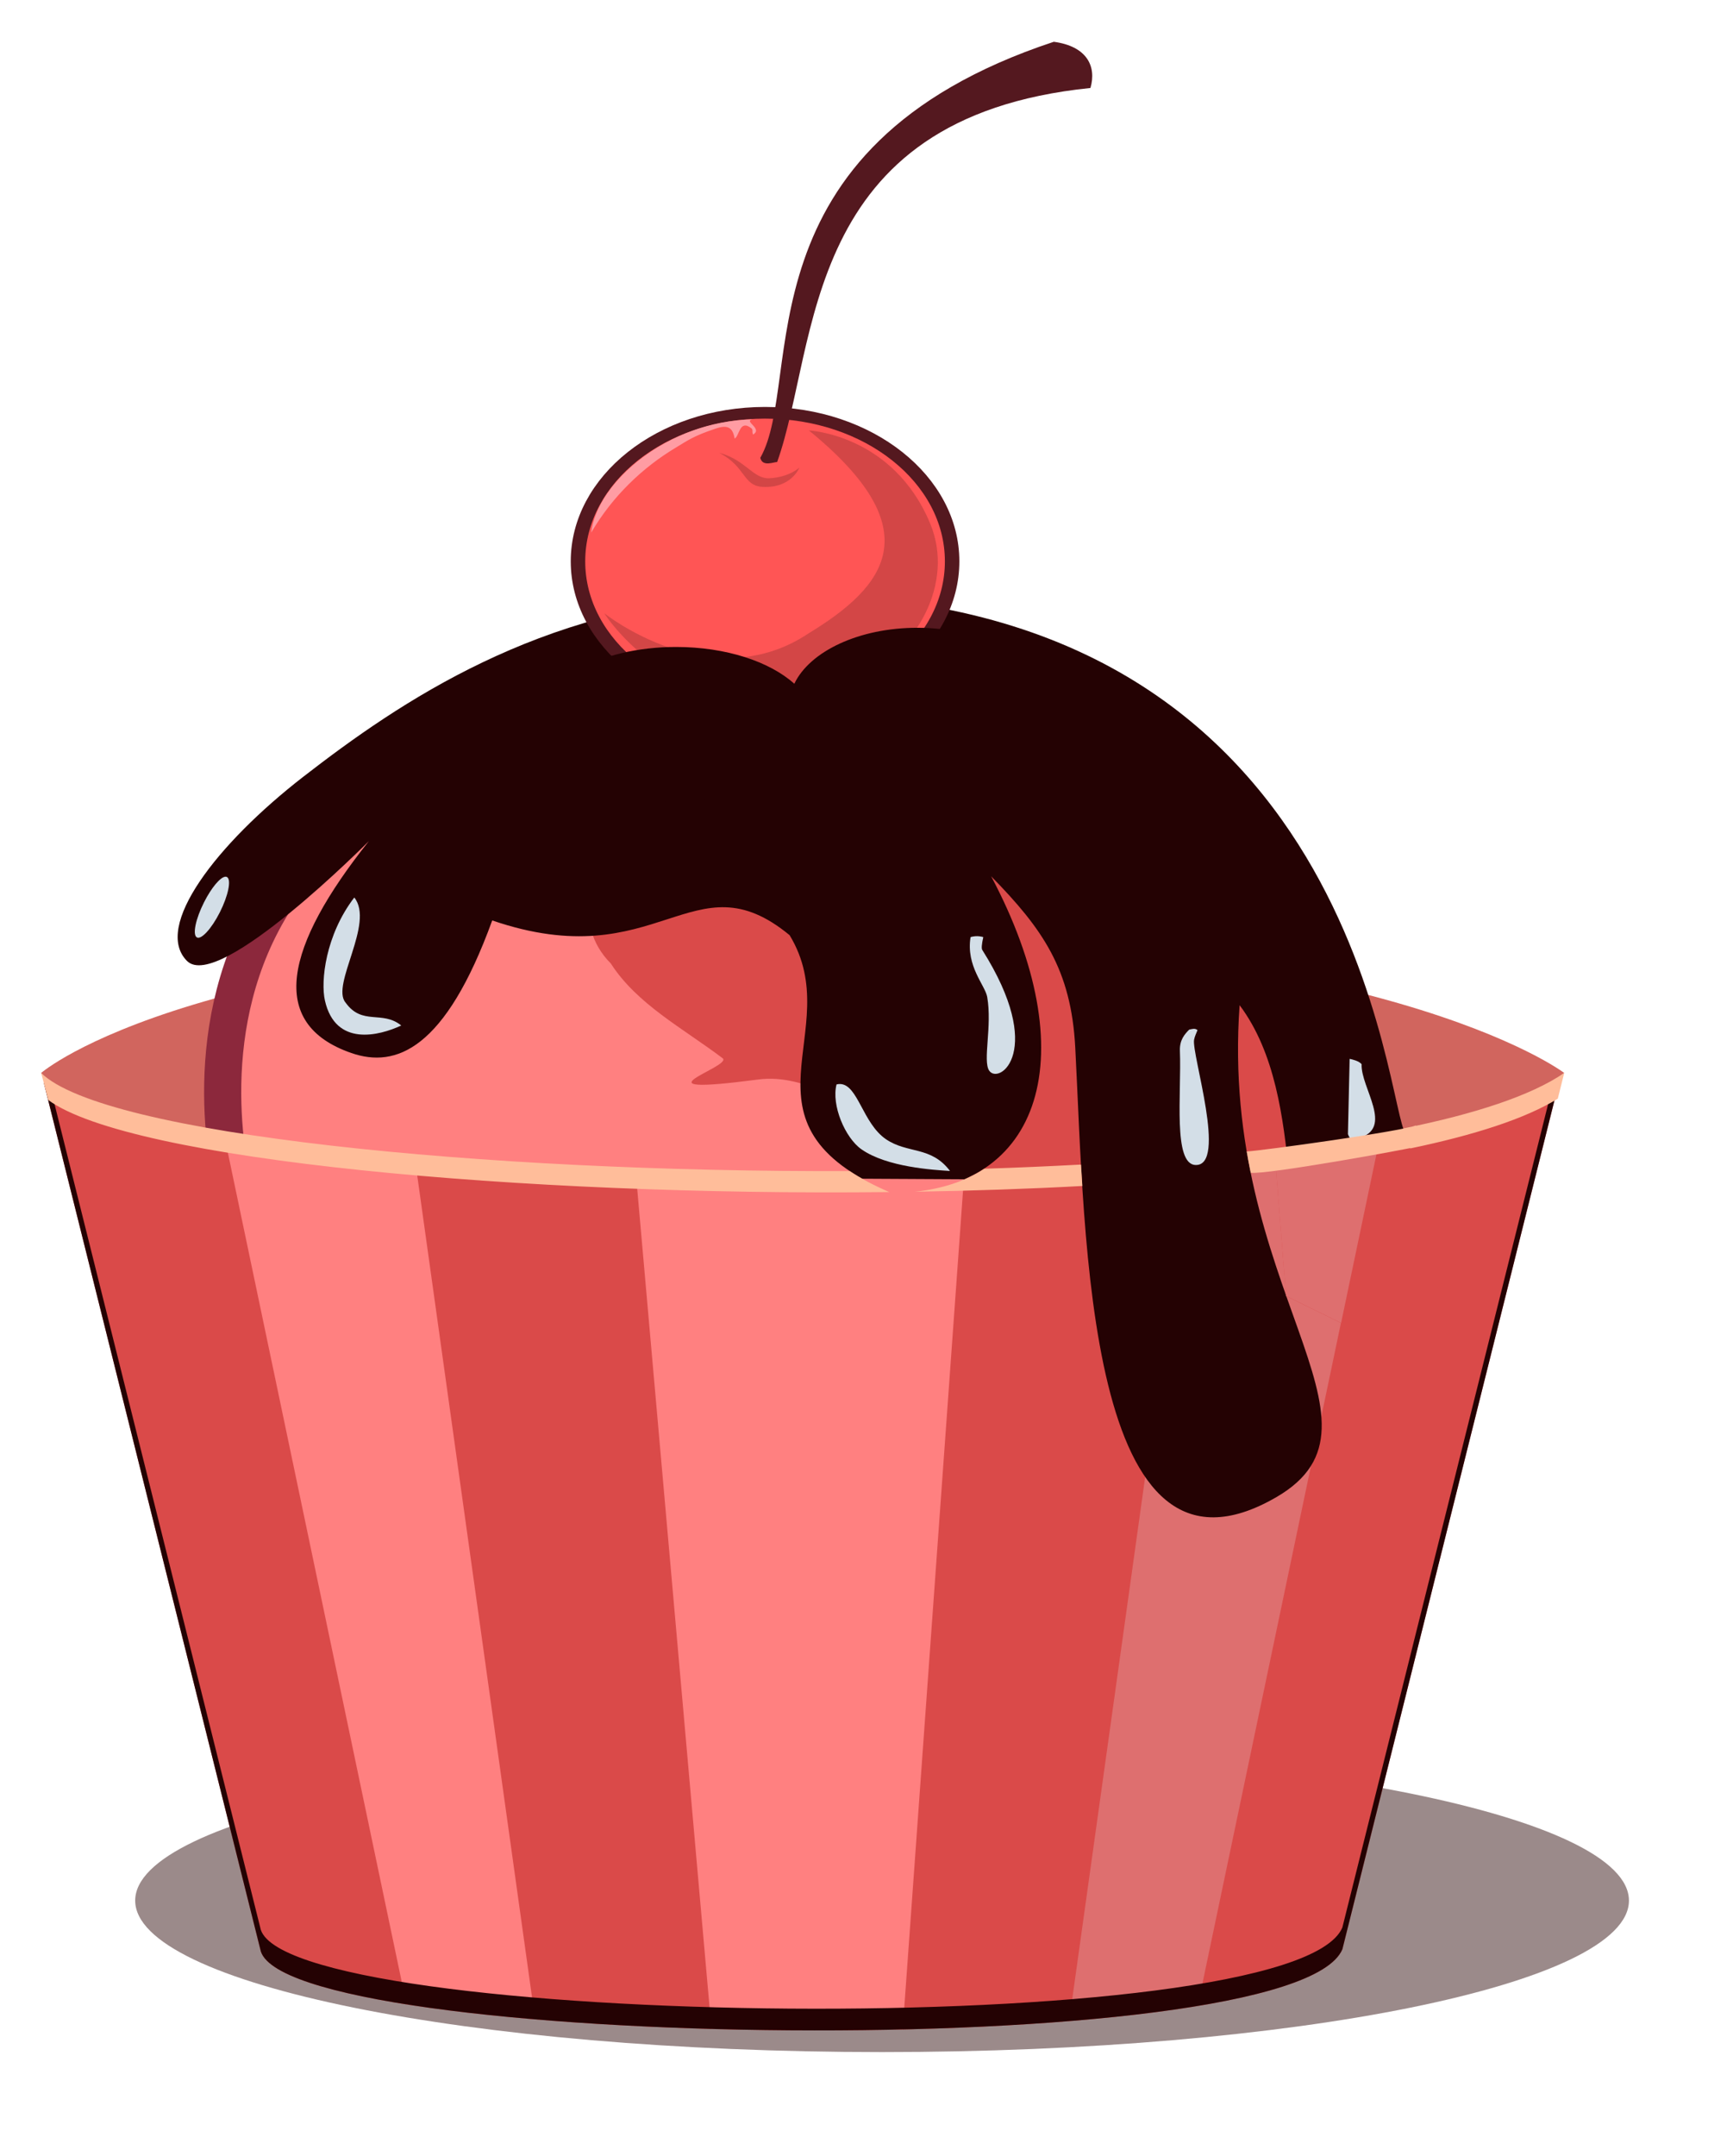
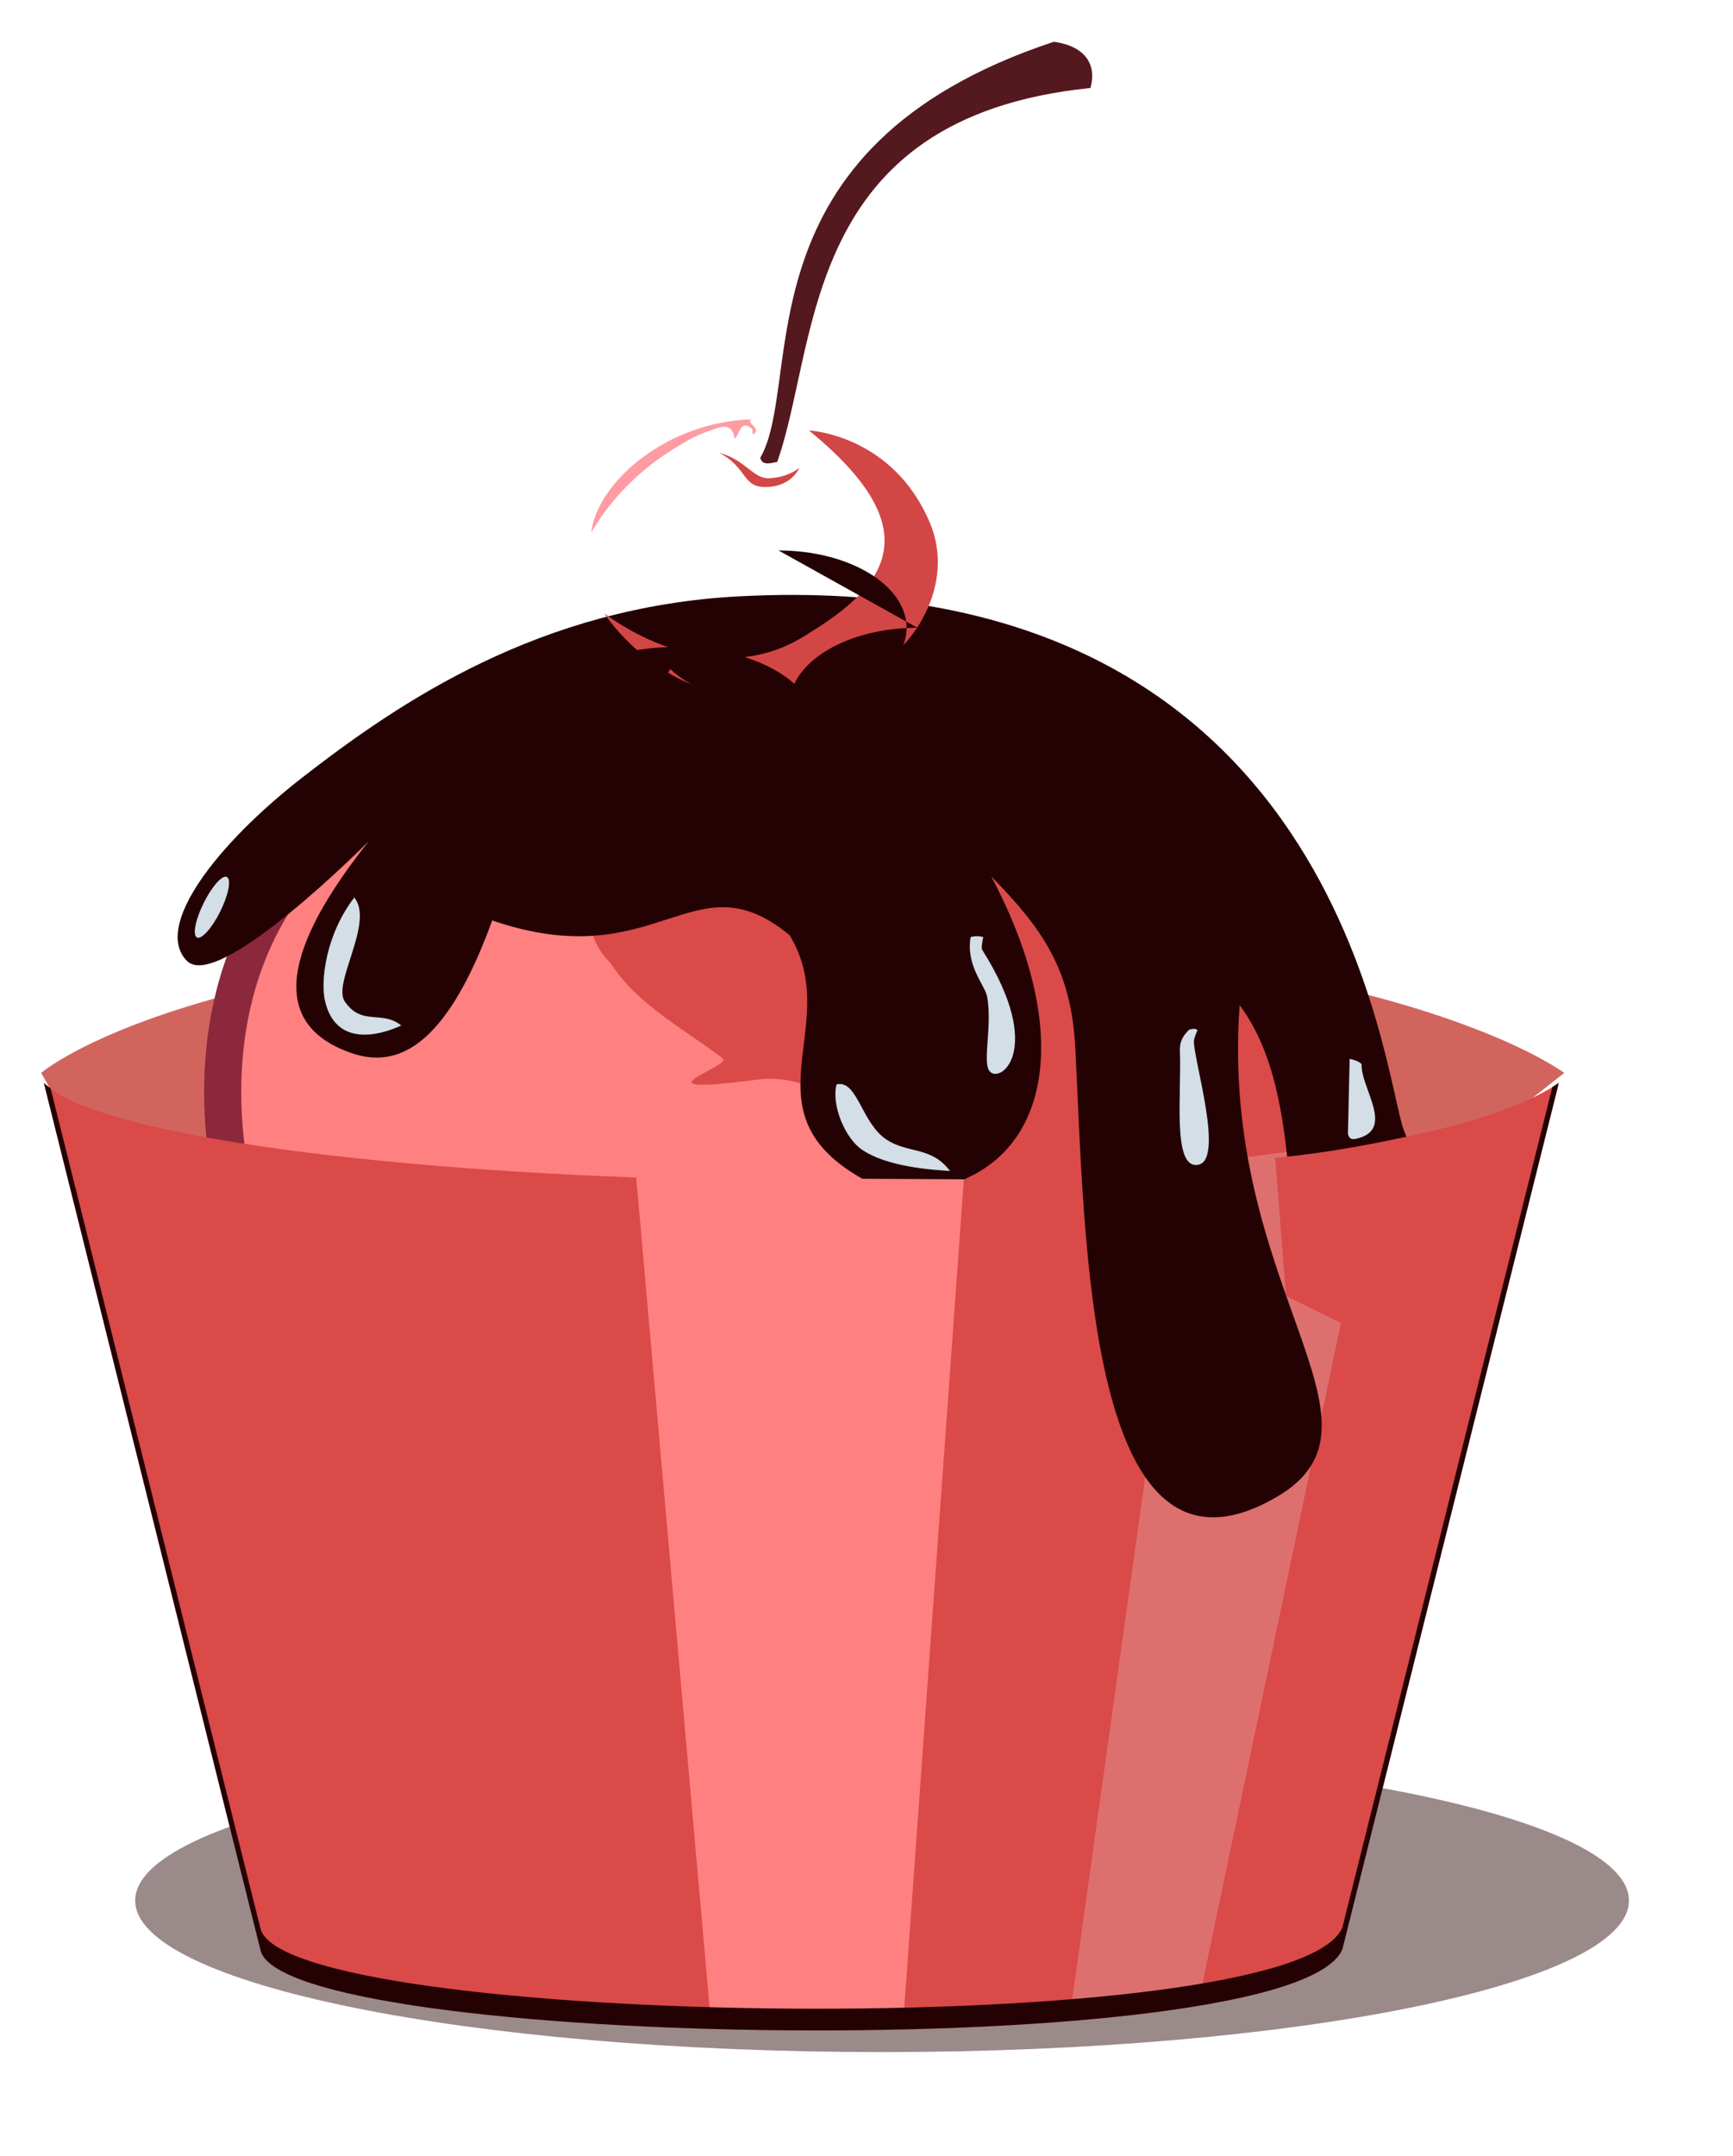
<svg xmlns="http://www.w3.org/2000/svg" id="svg3135" viewBox="0 0 213.96 266" version="1.1">
  <defs id="defs3137">
    <filter id="filter4407" height="1.427" width="1.087" y="-.214" x="-.043" color-interpolation-filters="sRGB">
      <feGaussianBlur id="feGaussianBlur4409" stdDeviation="2.49" />
    </filter>
  </defs>
  <g id="layer1" transform="translate(-234.75 -196.83)">
    <g id="g4413" transform="matrix(1.336 0 0 1.336 -80.475 -153.68)">
      <path id="path4313" d="m383.03 448.91c0 7.727-30.901 13.99-69.02 13.99-38.118 0-69.02-6.264-69.02-13.99 0-7.727 30.901-13.99 69.02-13.99 38.118 0 69.02 6.264 69.02 13.99z" fill-opacity=".679" transform="translate(3.45 -11.041)" filter="url(#filter4407)" fill="#6c5353" />
      <path id="path4311" d="m239.75 361.44s14.391-12.559 69.17-12.718c54.78-0.16 71.58 12.72 71.58 12.72l-58.065 45.693-63.118-11.347z" fill="#d1655e" />
      <path id="path45037" stroke-linejoin="round" d="m260 397.36c36.513 19.178 40.174 16.936 95 0 0.223-7.414 13.884-19.959 5.224-21.401 0 0 12.979-46.496-47.36-48.377-69.951-2.181-54.999 45.912-54.999 45.912-1.969-1.059-3.254 12.144 2.135 23.866z" stroke="#8c283c" stroke-linecap="round" stroke-width="3.431" fill="#ff8080" />
      <path id="path45039" d="m308.08 327.51c-5.115 0.009-9.735 0.303-13.905 0.843-2.376 2.996-4.733 5.997-3.849 9.812 0.614 4.386-1.65 9.437 2.071 13.173 2.419 3.752 6.621 5.95 10.324 8.739 1.023 0.773-8.949 3.573 3.294 1.969 4.477-0.586 8.491 2.685 12.801 3.871 4.537-0.125 12.51 5.01 3.969 5.72-2.469-0.679-16.811 1.098-12.514 3.009 1.722 0.279-0.165 2.535-2.196 3.389-4.922 2.07 7.385 2.646 9.865 2.417 5.761 3.561-9.214 7.146 2.53 8.589 1.758 3.89-18.188 4.724-3.963 6.841-1.289 2.467-3.061 2.972-5.401 4.819 21.279-1.625 30.146-1.009 53.891-8.343-0.587-7.414-1.787-12.996-4.776-16.399 0 0 12.979-46.496-47.36-48.377-1.639-0.051-3.233-0.075-4.78-0.072zm-14.347 50.433c-0.73 0.001-1.403 0.106-1.85 0.448 0.768 0.941 2.711 0.935 3.957 1.367 1.083 1.204-1.076 1.173-2.011 1.059-2.393 0.382-4.832 0.178-7.251 0.255-1.326 0.094-3.662 0.534-3.425 1.94 4.007 0.004 8.013-0.007 12.019 0.014 1.455-0.179 3.656 0.156 4.374-1.146-0.186-1.564 2.663-0.701 2.31-2.282-0.796-1.26-2.937-0.89-4.392-0.944-0.297-0.195-0.619-0.361-0.973-0.481-0.78-0.06-1.818-0.233-2.757-0.231zm-35.658 1.468c-0.244 0.002-0.487 0.023-0.722 0.058-3.869 0.339-1.265 4.186-3.664 5.383-2.108 0.311-7.37-1.666-6.648 1.464 1.049 2.72 4.928 2.914 7.579 3.929 1.925 1.096 0.59 2.777-0.841 3.288 2.916 1.888 5.215 2.073 7.74 2.826 3.093 0.923 10.056 2.954 13.117 2.08-0.954-1.296-7.635-0.445-8.23-2.349-3.923-0.038-4.596-3.704-6.815-5.503-1.391-1.217-2.048-3.91 0.471-4.16-0.027-1.534 0.542-2.71 1.969-3.466 0.995-2.128-1.595-3.571-3.957-3.548zm35.705 8.243c-1.67 0.06-2.884 1.607-4.321 1.854-2.406 0.413-6.578-0.538-5.98 1.387 0.891 2.866 7.88 1.81 10.987 0.246 1.042-0.525 2.44-2.047 1.522-2.706-0.833-0.598-1.554-0.804-2.208-0.78z" fill="#da4a49" />
      <path id="path3339" d="m240 362.36 20 80c1.592 9.274 95.513 10.7 100 0l20-80c-19.775 13.599-129.4 10.486-140 0z" fill="#da4a49" />
      <path id="path4130" fill="#de6f6f" d="m346.66 447.46 16.737-79.758-17.583 2.152-11.042 78.989z" />
      <g id="g4122">
        <path id="path45043" d="m253.23 351.1c-3.151-3.148 2.716-10.793 10.757-17.022 8.933-6.921 21.82-15.679 40.229-16.65 55.847-2.943 59.535 44.478 61.472 49.318 5.389 13.463-0.359 15.662-7.232 13.945-5.048-1.261-1.324-16.671-7.955-25.509-1.881 26.178 15.18 38.573 3.423 45.416-17.643 10.27-17.692-24.087-18.611-41.505-0.381-7.223-3.017-10.958-7.774-15.816 8.678 16.326 4.882 29.25-9.221 29.25-15.217-6.493-3.972-14.871-9.402-23.809-8.937-7.36-12.088 3.909-27.482-1.361-4.339 11.931-8.903 13.669-13.018 12.244-7.793-2.697-6.129-9.852 1.618-19.568 0 0-13.883 13.984-16.805 11.065z" fill="#240203" />
        <path id="path45045" fill="#d3dee7" d="m256.76 343.32c-0.463 0.047-1.276 1.012-1.955 2.354-0.776 1.534-1.08 2.985-0.678 3.242 0.402 0.257 1.36-0.777 2.136-2.312 0.776-1.534 1.074-2.991 0.672-3.247-0.05-0.032-0.109-0.044-0.175-0.037zm11.927 1.919c-2.651 3.458-3.125 7.711-2.712 9.523 0.977 4.289 5.018 3.247 7.051 2.296-1.773-1.43-3.608 0.043-5.153-2.126-1.362-1.629 2.715-7.324 0.814-9.694zm57.54 3.571c-0.196 0-0.392 0.028-0.588 0.085-0.441 2.684 1.35 4.451 1.537 5.527 0.471 2.714-0.429 5.887 0.181 6.802 0.908 1.362 5.253-1.815-0.633-11.139-0.084-0.128-0.066-0.496 0.09-1.19-0.196-0.057-0.392-0.085-0.588-0.085zm20.012 8.556c-0.13 0.008-0.264 0.05-0.396 0.074-0.428 0.429-0.897 0.963-0.859 1.956 0.155 3.98-0.656 10.469 1.446 10.544 2.952 0.105-0.375-10.234-0.136-11.564 0.058-0.32 0.205-0.598 0.316-0.893-0.117-0.097-0.243-0.124-0.373-0.117zm14.43 2.774-0.158 6.951c0.123 0.264 0.131 0.603 0.949 0.383 3.384-0.912 0.212-4.672 0.316-6.845-0.264-0.304-0.844-0.436-1.107-0.489zm-47.071 2.322c-0.109-0.004-0.224 0.009-0.345 0.037-0.493 1.908 0.787 4.933 2.305 5.995 2.359 1.65 6.643 1.899 8.181 1.998-1.758-2.327-3.923-1.568-5.921-2.934-2.15-1.469-2.588-5.034-4.221-5.096z" />
      </g>
      <g id="g45047" transform="matrix(.191 0 0 .154 366.34 374.06)">
-         <path id="path45049" stroke-linejoin="round" d="m-222.02-388.72c0 49.206-40.523 89.095-90.51 89.095s-90.51-39.889-90.51-89.095 40.523-89.095 90.51-89.095 90.51 39.889 90.51 89.095z" stroke="#54181f" stroke-linecap="round" stroke-width="7" fill="#f55" />
        <path id="path45051" fill="#d34646" d="m-291.31-467.22c59.164 59.786 37.265 93.4-0.156 121.69-47.253 39.127-98.844-12.062-98.844-12.062s41.919 83.339 124.47 37.469c26.037-14.468 45.283-55.198 33.219-91.219-17.938-53.558-58.688-55.875-58.688-55.875zm-43.375 13.406c12.997 8.376 11.346 19.809 21 20.438 13.958 0.909 17.781-11.594 17.781-11.594s-4.789 5.75-14.438 6.406c-8.022 0.546-11.296-10.889-24.344-15.25z" />
        <path id="path45053" d="m-314.83-450.81c21.477-46.573-12.453-186.15 142-249.47 15.986 2.667 20.774 14.66 17.735 27.703-140.61 17.722-131.16 153.32-151.58 224.3-1.533-0.132-7.133 3.139-8.158-2.538z" fill="#54181f" />
        <path id="path45055" d="m-318.62-473.89c-41.131 1.221-75.136 37.546-78.033 67.941 10.438-22.17 25.176-39.187 40.624-50.737 6.397-4.783 8.92-7.191 19.302-11.514 6.066-2.68 8.561-0.874 9.477 5.837 2.339-1.345 2.296-11.767 8.097-6.164 0.969 0.936 0.16 1.85 0.825 3.761 4.915-3.591-4.842-7.987-0.292-9.124z" fill="#ff9ca3" />
      </g>
-       <path id="path45057" d="m320.72 320.33c-5.4 0-9.951 2.185-11.369 5.171-2.26-2.039-6.307-3.399-10.927-3.399-7.087 0-12.831 3.2-12.831 7.145s5.744 7.14 12.831 7.14c5.811 0 10.721-2.149 12.3-5.099 2.097 1.999 5.787 3.327 9.996 3.327 6.533 0 11.834-3.195 11.834-7.14 0-3.945-5.301-7.145-11.834-7.145z" fill="#240203" />
+       <path id="path45057" d="m320.72 320.33c-5.4 0-9.951 2.185-11.369 5.171-2.26-2.039-6.307-3.399-10.927-3.399-7.087 0-12.831 3.2-12.831 7.145c5.811 0 10.721-2.149 12.3-5.099 2.097 1.999 5.787 3.327 9.996 3.327 6.533 0 11.834-3.195 11.834-7.14 0-3.945-5.301-7.145-11.834-7.145z" fill="#240203" />
      <path id="path4126" d="m353.79 369.28c4.712-0.432 9.21-1.294 13.646-2.279l4.152 10.846-7.24 8.884-9.559-4.693z" fill="#da4a49" />
-       <path id="path4128" d="m273.51 447.46-16.737-79.758 17.583 2.152 11.042 78.989z" fill="#ff8080" />
-       <path id="path4132" fill="#de6f6f" d="m363.38 367.84c-3.127 0.615-6.31 1.136-9.594 1.438l1 12.75 5.094 2.5 3.5-16.688z" />
      <path id="path4137" d="m294.74 371.1 30.278 0.162-5.652 78.509-17.67-0.047z" fill="#ff8080" />
      <path id="path4139" d="m240 362.36 20 80c1.592 9.274 95.513 10.7 100 0l20-80c-0.184 0.127-0.394 0.251-0.594 0.375l-19.41 77.62c-4.487 10.7-98.408 9.274-100 0l-19.375-77.5c-0.235-0.173-0.446-0.323-0.625-0.5z" fill="#240203" />
-       <path id="path4143" d="m239.75 361.44 0.656 2.5c7.594 5.567 43.68 8.886 77.719 8.5-1.459-0.634-2.656-1.269-3.656-1.938-33.993 0.127-68.951-3.386-74.719-9.062zm140.75 0c-3.052 2.088-8.253 3.791-14.875 5.125 0.017 0.048 0.046 0.146 0.062 0.188 0.234 0.585 0.401 1.113 0.594 1.656 5.895-1.228 10.635-2.749 13.625-4.594zm-13.719 4.844c-0.934 0.492-14.324 2.355-15.625 2.406 0.113 0.665 0.244 1.327 0.375 1.969 1.498 0.186 14.457-2.167 15.469-2.438-0.067-0.632-0.139-1.285-0.219-1.938zm-31.094 3.625c-2.872 0.155-5.814 0.282-8.781 0.375-1.724 1.139-3.873 1.86-6.406 2.125 5.261-0.087 10.455-0.257 15.469-0.531-0.042-0.66-0.088-1.317-0.125-1.969-0.053 0.003-0.104-0.003-0.156 0z" fill="#ffbd9a" />
    </g>
  </g>
</svg>